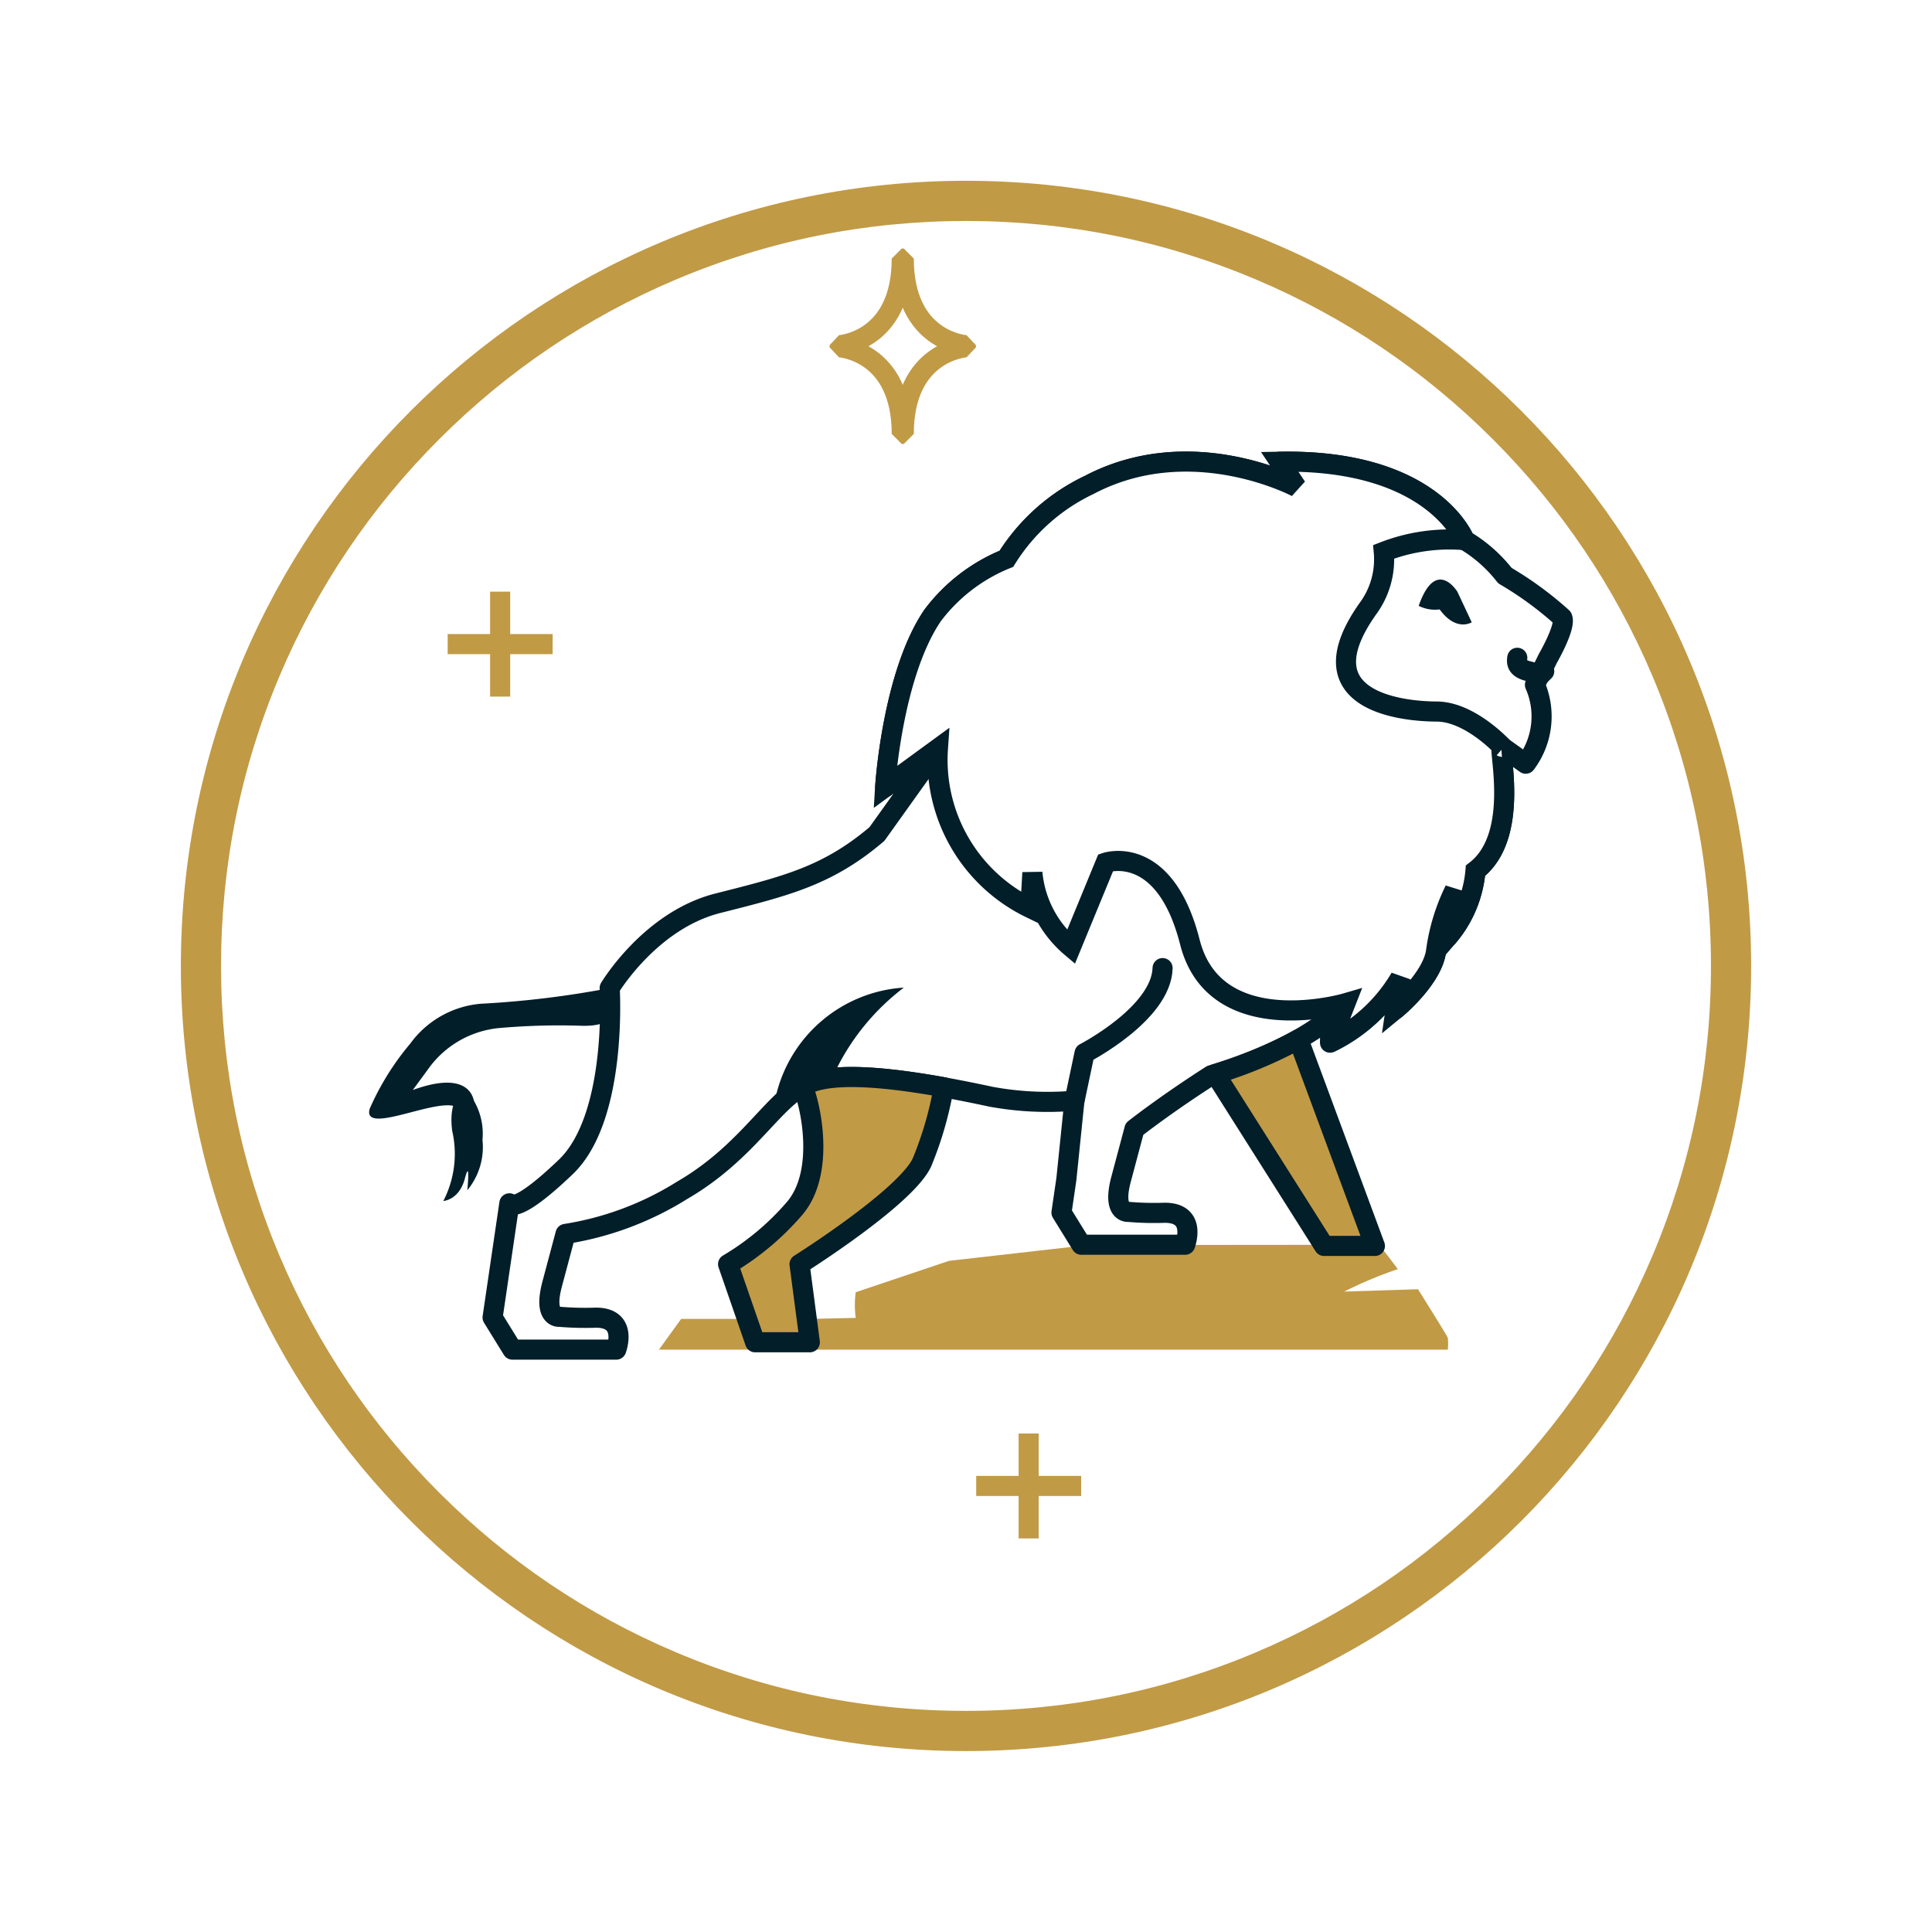
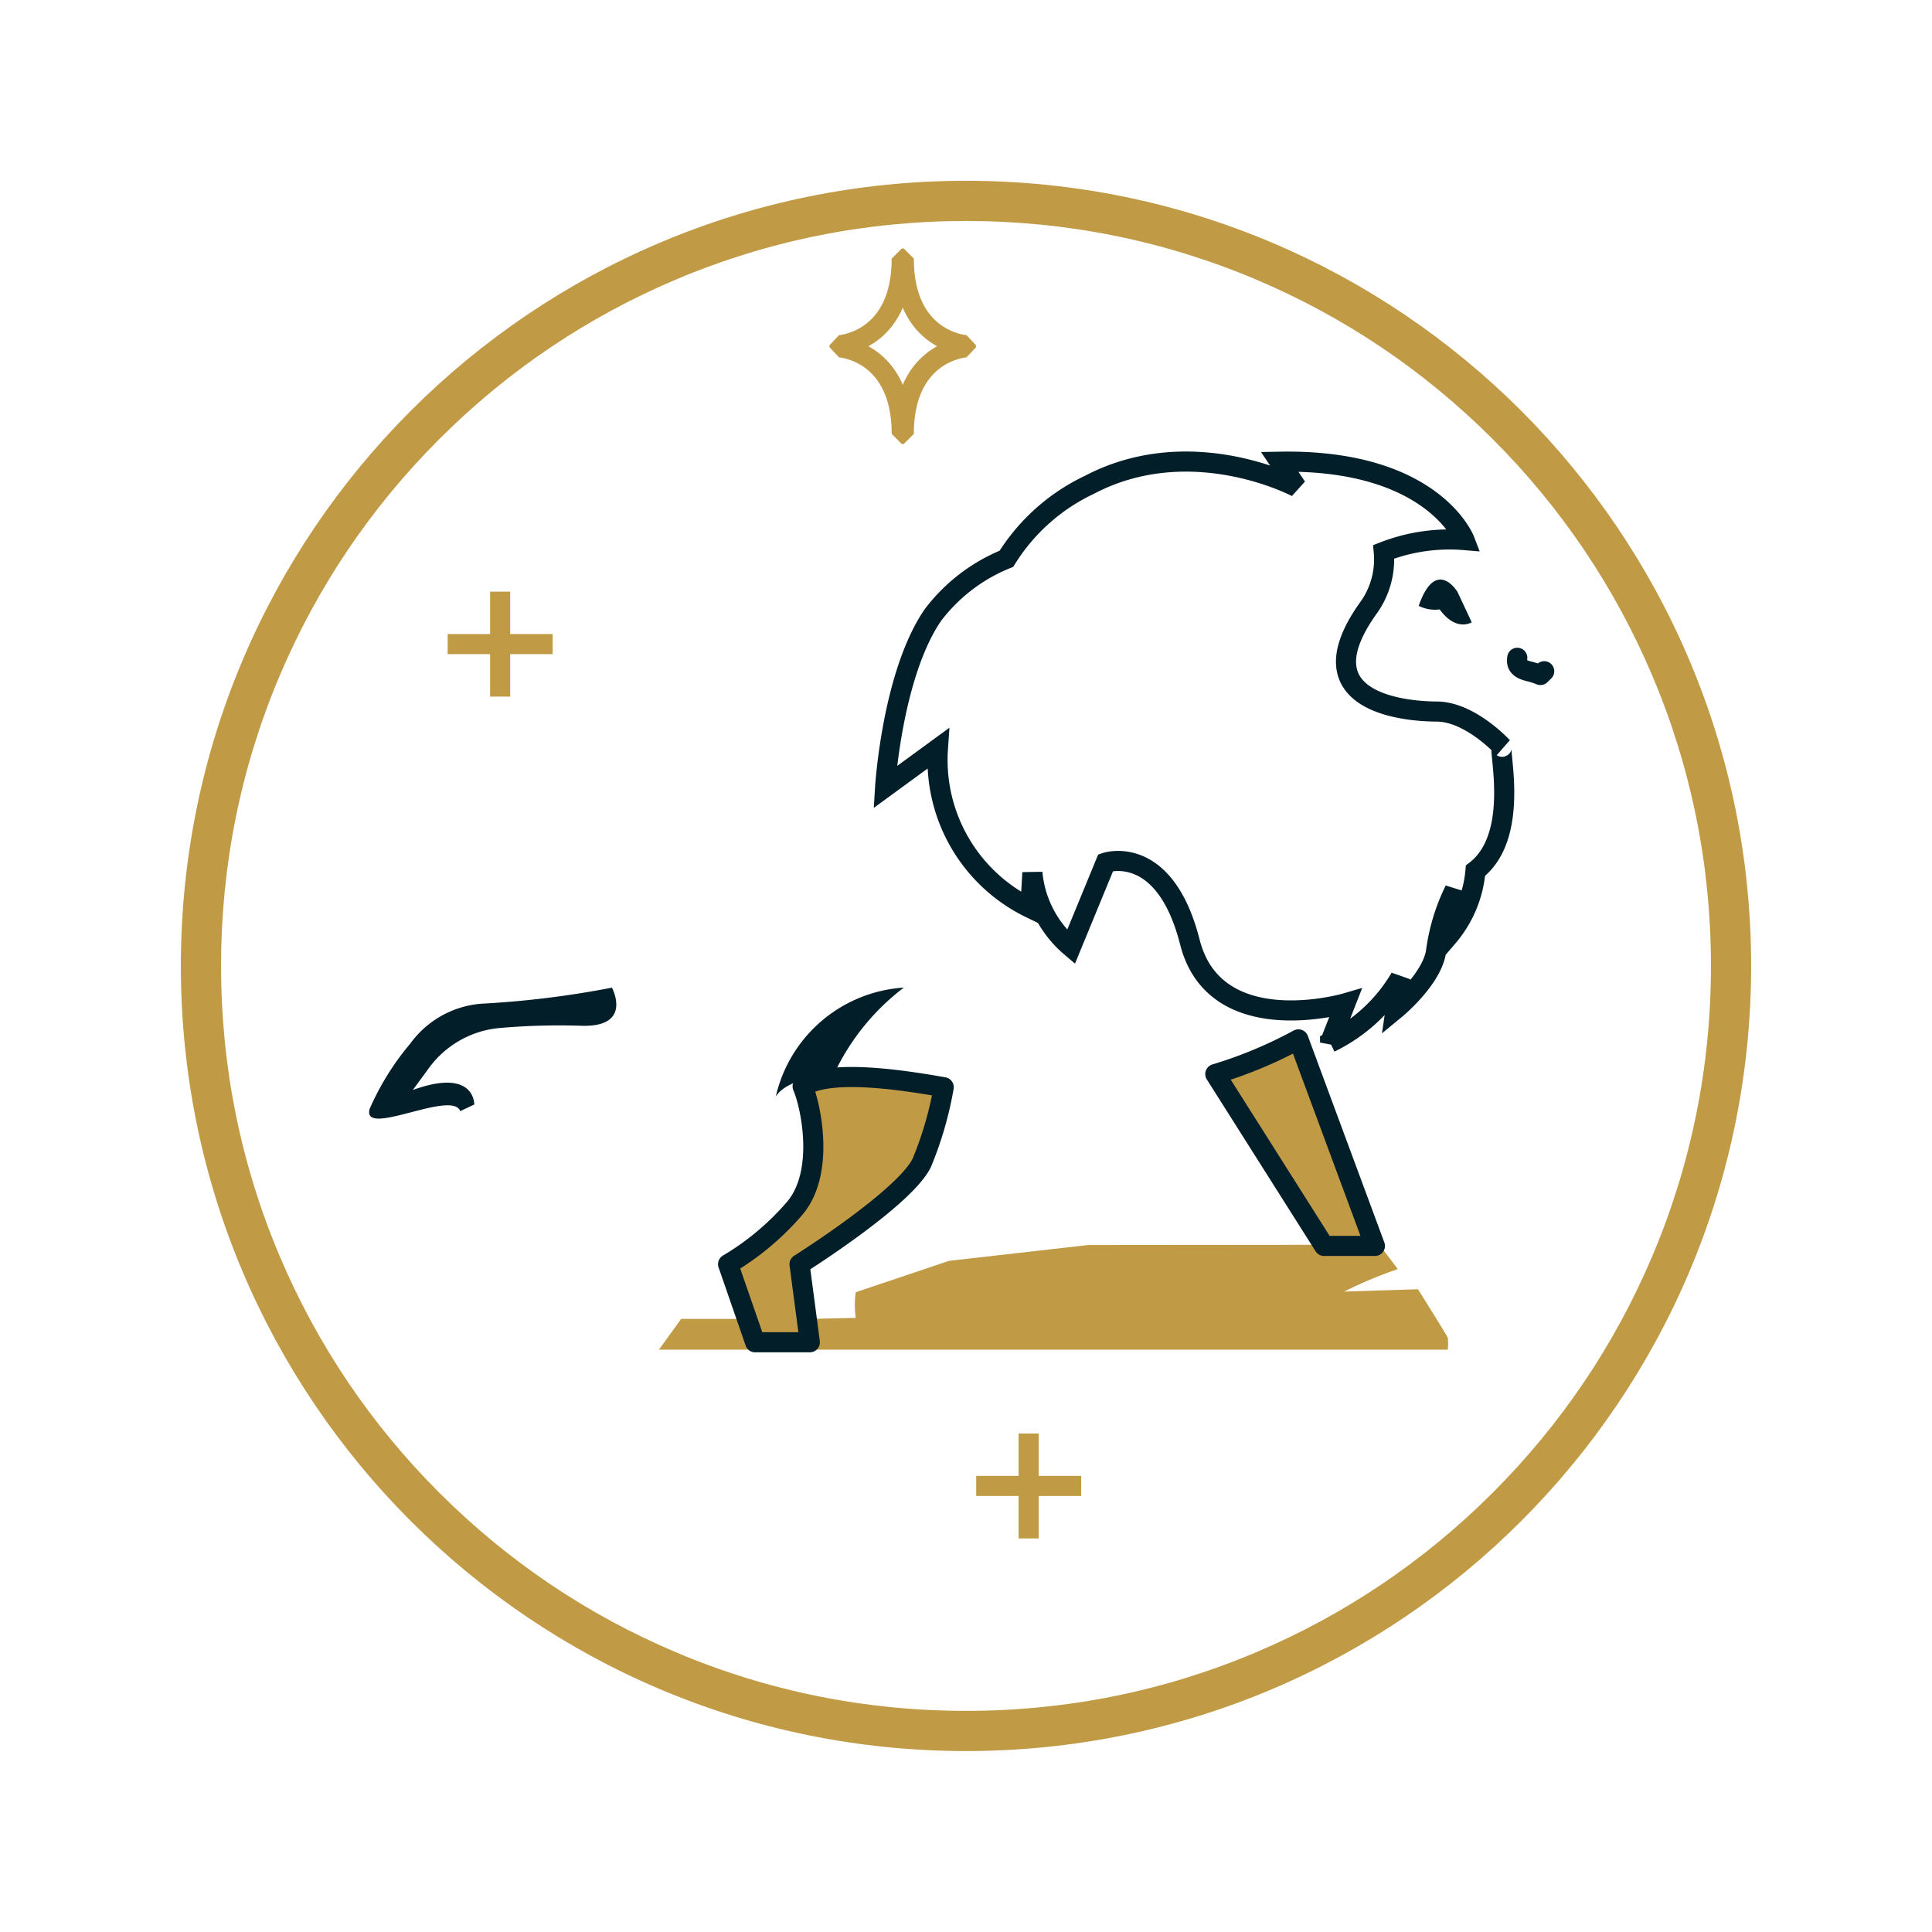
<svg xmlns="http://www.w3.org/2000/svg" width="96.14" height="96.14" viewBox="0 0 96.14 96.14">
  <defs>
    <filter id="Path_11202" width="96.14" height="96.14" x="0" y="0" filterUnits="userSpaceOnUse">
      <feOffset dy="3" />
      <feGaussianBlur result="blur" stdDeviation="3" />
      <feFlood flood-opacity=".078" />
      <feComposite in2="blur" operator="in" />
      <feComposite in="SourceGraphic" />
    </filter>
    <style>
            .cls-2{fill:#2a222f;stroke:#c19a46;stroke-linecap:square;stroke-linejoin:bevel}.cls-8{fill:none}.cls-9{fill:#c19a46}.cls-5{fill:#011e29}.cls-8,.cls-9{stroke:#011e29;stroke-linecap:round;stroke-linejoin:round}
        </style>
  </defs>
  <g id="Group_7548" transform="translate(-329 -933.684)">
    <g filter="url(#Path_11202)" transform="matrix(1, 0, 0, 1, 329, 933.68)">
      <g id="Path_11202-2" fill="#fff" stroke="none">
        <path d="M39.07 77.14c-5.14 0-10.126-1.007-14.818-2.992-4.534-1.917-8.605-4.662-12.102-8.159-3.496-3.496-6.241-7.568-8.159-12.101C2.006 49.195 1 44.21 1 39.07c0-5.14 1.006-10.126 2.991-14.818 1.918-4.534 4.663-8.605 8.16-12.102 3.496-3.496 7.567-6.241 12.1-8.159C28.945 2.006 33.93 1 39.07 1c5.14 0 10.125 1.006 14.818 2.991 4.533 1.918 8.605 4.663 12.101 8.16 3.497 3.496 6.242 7.567 8.16 12.1 1.984 4.693 2.99 9.679 2.99 14.819 0 5.14-1.006 10.125-2.99 14.818-1.918 4.533-4.663 8.605-8.16 12.101-3.496 3.497-7.568 6.242-12.101 8.16-4.693 1.984-9.678 2.99-14.818 2.99z" transform="translate(9 6)" />
        <path fill="#c19a46" d="M39.07 2c-5.005 0-9.86.98-14.429 2.912-4.414 1.867-8.378 4.54-11.784 7.945-3.405 3.406-6.078 7.37-7.945 11.784C2.98 29.21 2 34.065 2 39.07c0 5.005.98 9.86 2.912 14.428 1.867 4.414 4.54 8.38 7.945 11.784 3.406 3.405 7.37 6.078 11.784 7.945 4.57 1.933 9.424 2.913 14.429 2.913 5.005 0 9.86-.98 14.428-2.913 4.414-1.867 8.38-4.54 11.784-7.945 3.405-3.405 6.078-7.37 7.945-11.784 1.933-4.568 2.913-9.423 2.913-14.428 0-5.005-.98-9.86-2.913-14.429-1.867-4.414-4.54-8.378-7.945-11.784-3.405-3.405-7.37-6.078-11.784-7.945C48.93 2.98 44.075 2 39.07 2m0-2c21.577 0 39.07 17.492 39.07 39.07 0 21.577-17.493 39.07-39.07 39.07C17.492 78.14 0 60.647 0 39.07 0 17.492 17.492 0 39.07 0z" transform="translate(9 6)" />
      </g>
    </g>
    <g id="Group_7528" transform="translate(351.777 963.625)">
      <path id="Line_1" d="M0 0L0 4.223" class="cls-2" transform="translate(2.111)" />
      <path id="Line_2" d="M4.223 0L0 0" class="cls-2" transform="translate(0 2.112)" />
    </g>
    <path id="Path_11203" fill="none" stroke="#c19a46" stroke-linecap="square" stroke-linejoin="bevel" d="M68.607 49.764s3.092.187 3.092 4.31h.1c0-4.123 3.092-4.31 3.092-4.31v-.106s-3.092-.187-3.092-4.31h-.1c0 4.123-3.092 4.31-3.092 4.31z" transform="translate(302.174 901.203)" />
    <g id="Group_7530" transform="translate(378.077 1005.516)">
      <path id="Line_35" d="M0 0L0 4.223" class="cls-2" transform="translate(2.111)" />
      <path id="Line_36" d="M4.223 0L0 0" class="cls-2" transform="translate(0 2.112)" />
    </g>
    <g id="Group_7551" transform="translate(-12258.632 17278.043)">
      <path id="Path_196" fill="#c19a46" d="M54.734 272.284a4.633 4.633 0 0 1 0-1.275l4.644-1.563 6.922-.787 12.422-.011h2.057s1.035 1.312.918 1.215a20.452 20.452 0 0 0-2.655 1.113l3.671-.117s1.445 2.3 1.484 2.421a2.849 2.849 0 0 1 0 .586H44.941l1.105-1.53h6.394z" transform="translate(12575.481 -16551.063)" />
      <path id="Path_197" d="M24.782 240.17a47.232 47.232 0 0 1-6.52.8 4.841 4.841 0 0 0-3.516 1.986 13.3 13.3 0 0 0-2.02 3.246c-.4 1.469 4.108-.982 4.507.113l.7-.331s.047-1.849-3.059-.722l.741-1.008a4.9 4.9 0 0 1 3.5-2.069 33.941 33.941 0 0 1 4.068-.122c2.688.125 1.599-1.893 1.599-1.893z" class="cls-5" transform="translate(12593.3 -16535.381)" />
-       <path id="Path_198" d="M23.2 252.4s-.855.395-.63 2.1a5.1 5.1 0 0 1-.442 3.491s.763-.04 1.059-1.068c0-.016.009-.032.013-.048.285-1.074.123.579.123.579a3.361 3.361 0 0 0 .754-2.505 3.264 3.264 0 0 0-.877-2.549z" class="cls-5" transform="translate(12587.564 -16542.586)" />
-       <path id="Path_199" fill="#fff" stroke="#011e29" stroke-linecap="round" stroke-linejoin="round" d="M79.665 189.43a17.2 17.2 0 0 0-2.853-2.088 7.149 7.149 0 0 0-2.006-1.766s-1.552-4.044-9.205-3.9l.847 1.266s-5.234-2.786-10.317-.114a9.8 9.8 0 0 0-4.124 3.678 8.65 8.65 0 0 0-3.665 2.809c-2.025 2.962-2.37 8.555-2.37 8.555l2.627-1.919-3.036 4.249c-2.467 2.1-4.548 2.591-7.922 3.447s-5.378 4.218-5.378 4.218.408 6.419-2.182 8.9-2.81 1.813-2.81 1.813l-.59 4.014-.245 1.666.988 1.6h5.166s.611-1.59-1.013-1.59a15.148 15.148 0 0 1-1.812-.044s-.826.1-.363-1.634l.664-2.49a15.426 15.426 0 0 0 5.8-2.168c3.389-1.966 4.579-4.653 6.35-5.347s5.655-.034 9.04.692a15.57 15.57 0 0 0 4.133.195l-.4 3.9-.244 1.666.988 1.6H60.9s.611-1.59-1.013-1.59a14.976 14.976 0 0 1-1.811-.045s-.827.1-.363-1.634l.664-2.49s1.516-1.2 3.827-2.678c2.841-.866 5.371-2.106 6.669-3.572l-.764 1.954a8.184 8.184 0 0 0 3.494-3.223l-.229 1.556s1.887-1.551 2.02-2.962a9.9 9.9 0 0 1 .918-2.966l-.343 2.334a5.824 5.824 0 0 0 1.376-3.292c2.328-1.788 1.035-6.37 1.343-6.155.324.226 1.16.826 1.16.826a3.909 3.909 0 0 0 .458-3.927l.639-1.307s.922-1.59.72-2.037z" transform="translate(12585.708 -16503.057)" />
      <path id="Path_200" d="M135.319 195.624s-1.068-1.755-1.927.7a1.806 1.806 0 0 0 1.044.178c.829 1.136 1.595.64 1.595.64z" class="cls-5" transform="translate(12524.837 -16510.535)" />
      <path id="Path_202" d="M140.4 199.542c-.035.236-.037.525.564.669a4.333 4.333 0 0 1 .587.187l.189-.187" class="cls-8" transform="translate(12522.735 -16511.168)" />
      <path id="Path_203" d="M56.7 250.41a2.816 2.816 0 0 0-.361.174c.4.907 1.138 4.272-.4 6.073a13.294 13.294 0 0 1-3.309 2.773l1.346 3.886h2.722l-.512-3.883s5.277-3.318 6.091-5.067a17.664 17.664 0 0 0 1.083-3.741c-2.681-.479-5.3-.749-6.66-.215z" class="cls-9" transform="translate(12571.233 -16540.881)" />
      <path id="Path_204" fill="#fff" stroke="#011e29" d="M94.117 189a4.128 4.128 0 0 0 .8-2.844 9.027 9.027 0 0 1 4.021-.582s-1.552-4.044-9.205-3.9l.847 1.266s-5.234-2.786-10.317-.114a9.8 9.8 0 0 0-4.124 3.678 8.65 8.65 0 0 0-3.665 2.809c-2.025 2.962-2.37 8.555-2.37 8.555l2.627-1.919a8.192 8.192 0 0 0 4.6 7.938l.1-1.763a5.5 5.5 0 0 0 1.92 3.7l1.729-4.2s2.929-1 4.189 3.954c1.255 4.938 7.74 3.045 7.74 3.045l-.764 1.954a8.184 8.184 0 0 0 3.494-3.223l-.229 1.556s1.887-1.551 2.02-2.962a9.9 9.9 0 0 1 .918-2.966l-.343 2.334a5.824 5.824 0 0 0 1.376-3.292c2.328-1.788 1.035-6.37 1.343-6.155 0 0-1.616-1.758-3.271-1.763s-6.706-.476-3.436-5.106z" transform="translate(12561.574 -16503.057)" />
      <path id="Path_205" d="M106.83 247.651l5.413 8.553h2.529l-3.807-10.278a21.821 21.821 0 0 1-4.131 1.724z" class="cls-9" transform="translate(12541.278 -16538.563)" />
      <path id="Path_206" d="M65.72 245.925a7 7 0 0 0-6.37 5.414c.383-.561 1.03-.673 1.441-.949a4.887 4.887 0 0 1 1.579-.423 11.548 11.548 0 0 1 3.35-4.042z" class="cls-5" transform="translate(12566.888 -16541.139)" />
-       <path id="Path_207" d="M91.168 244.6l.5-2.37s3.818-1.966 3.883-4.231" class="cls-8" transform="translate(12549.934 -16534.184)" />
    </g>
  </g>
</svg>